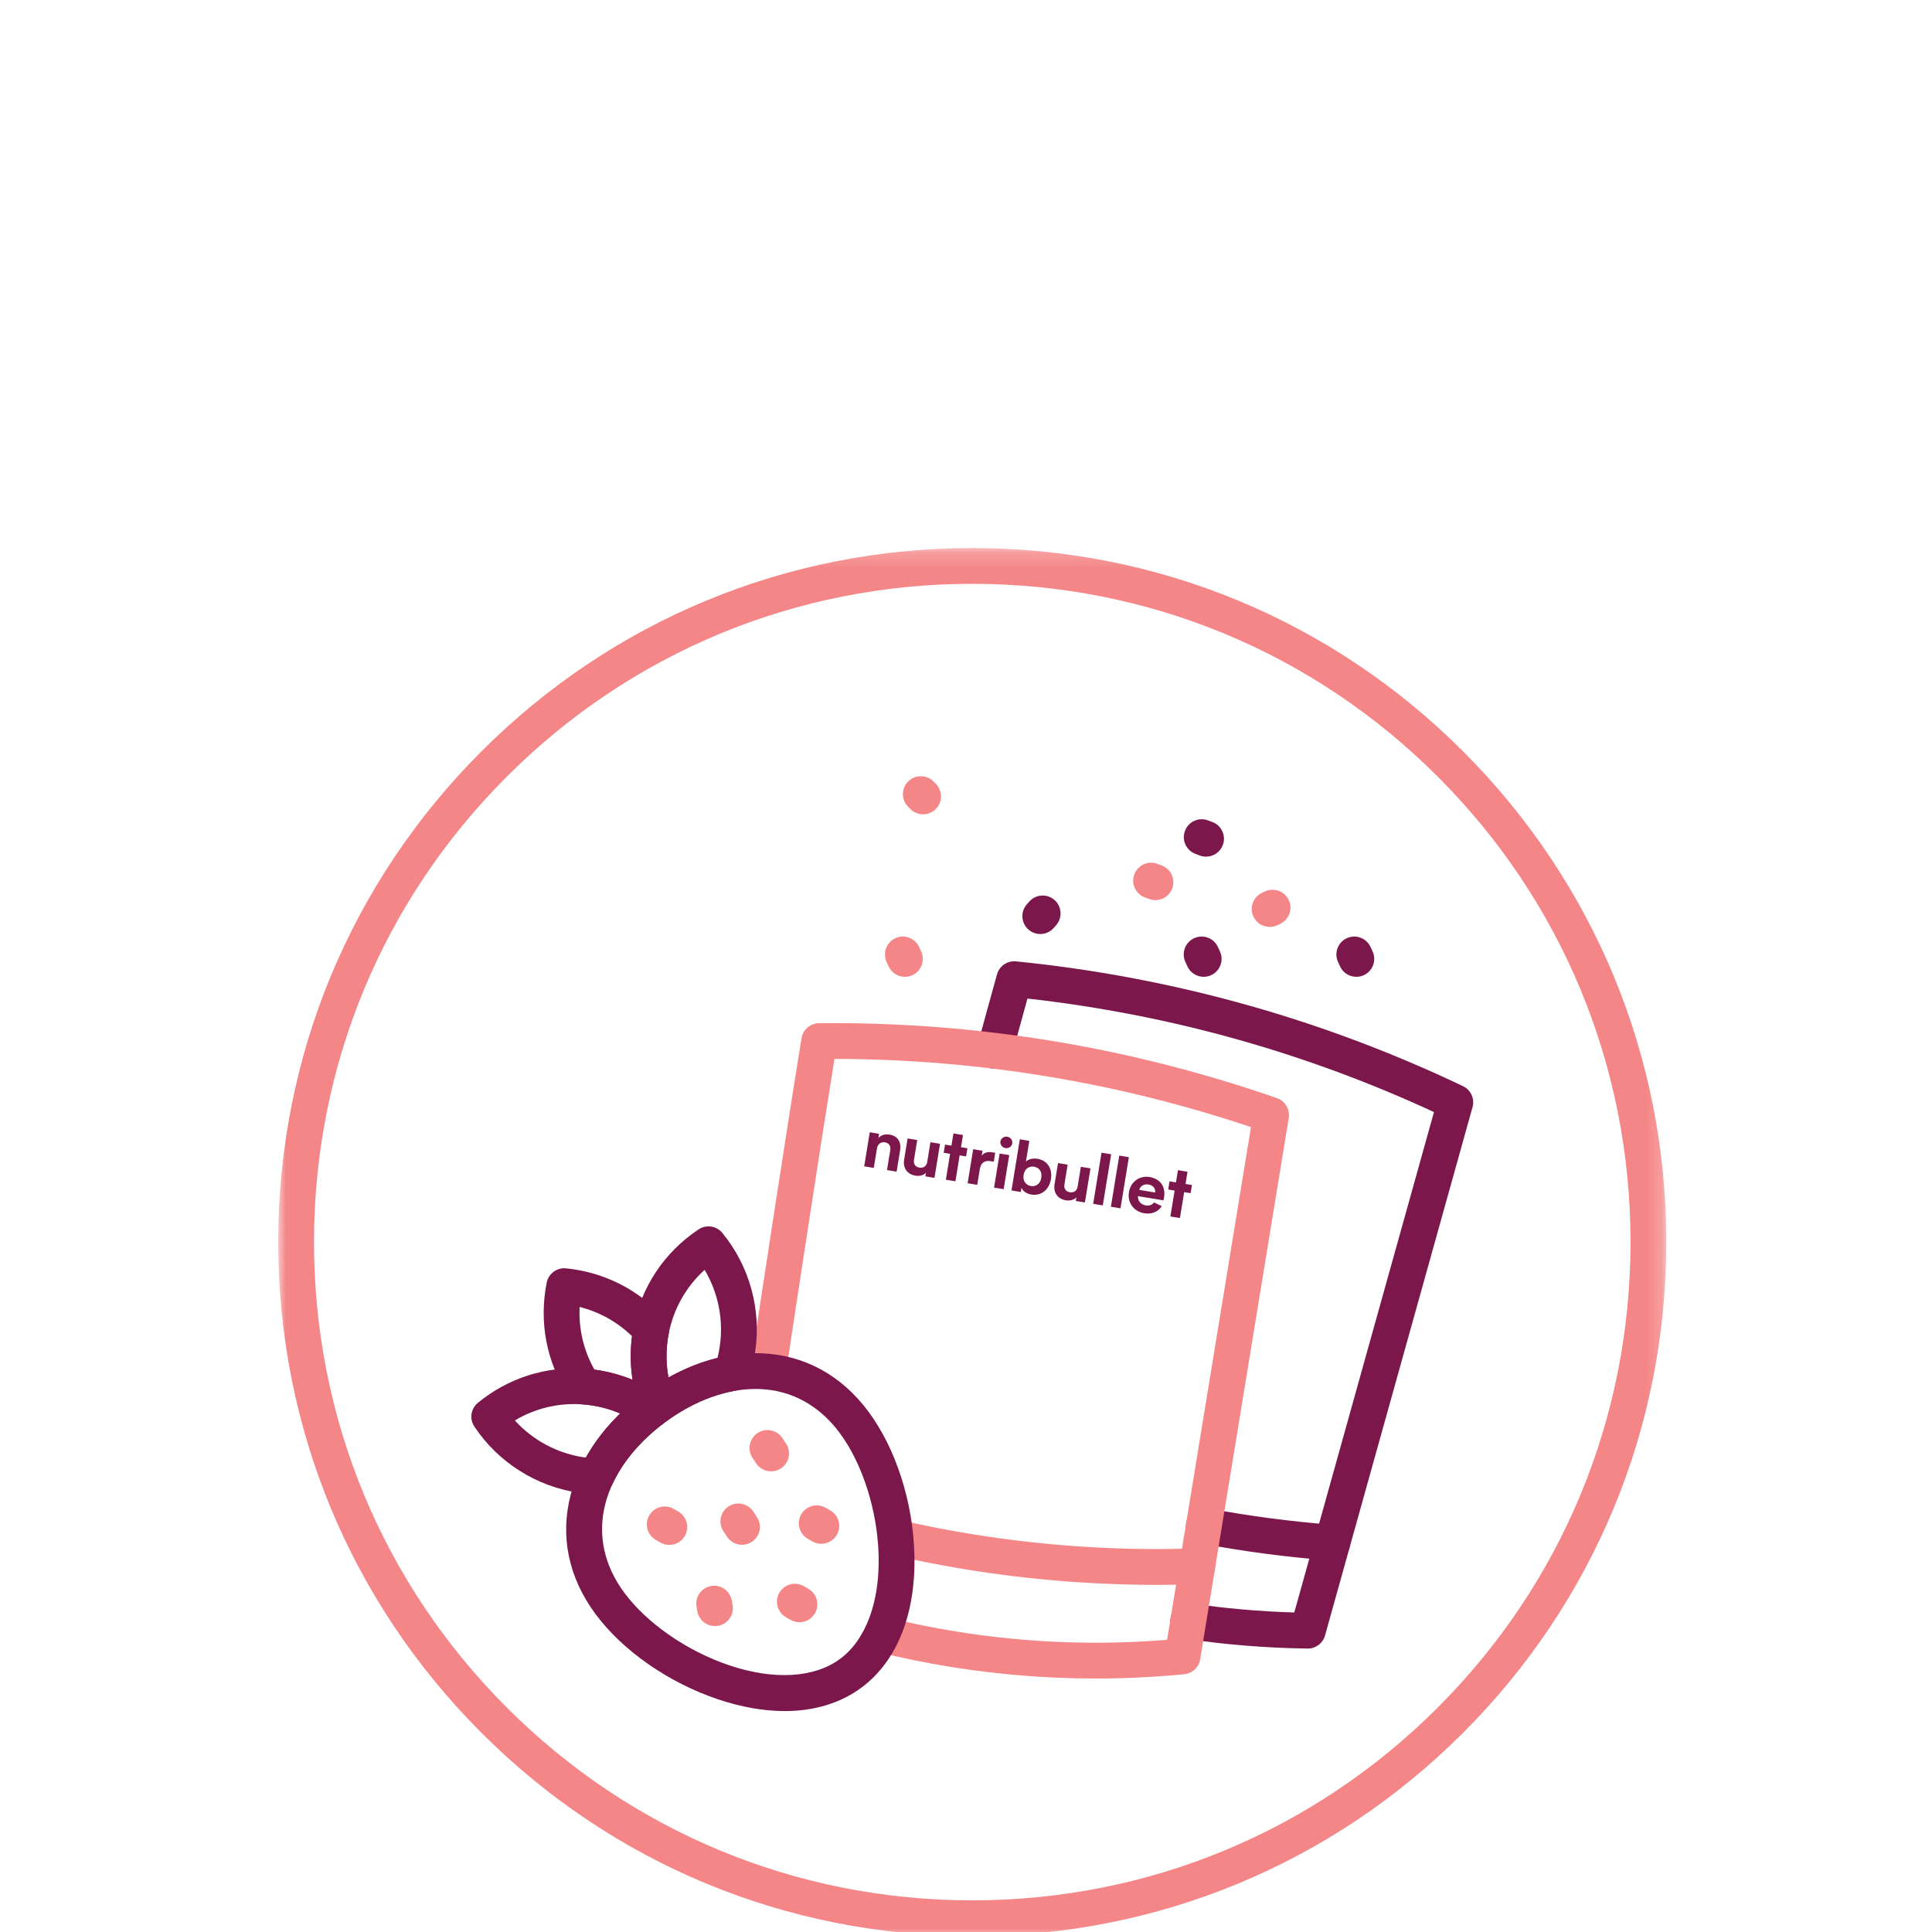
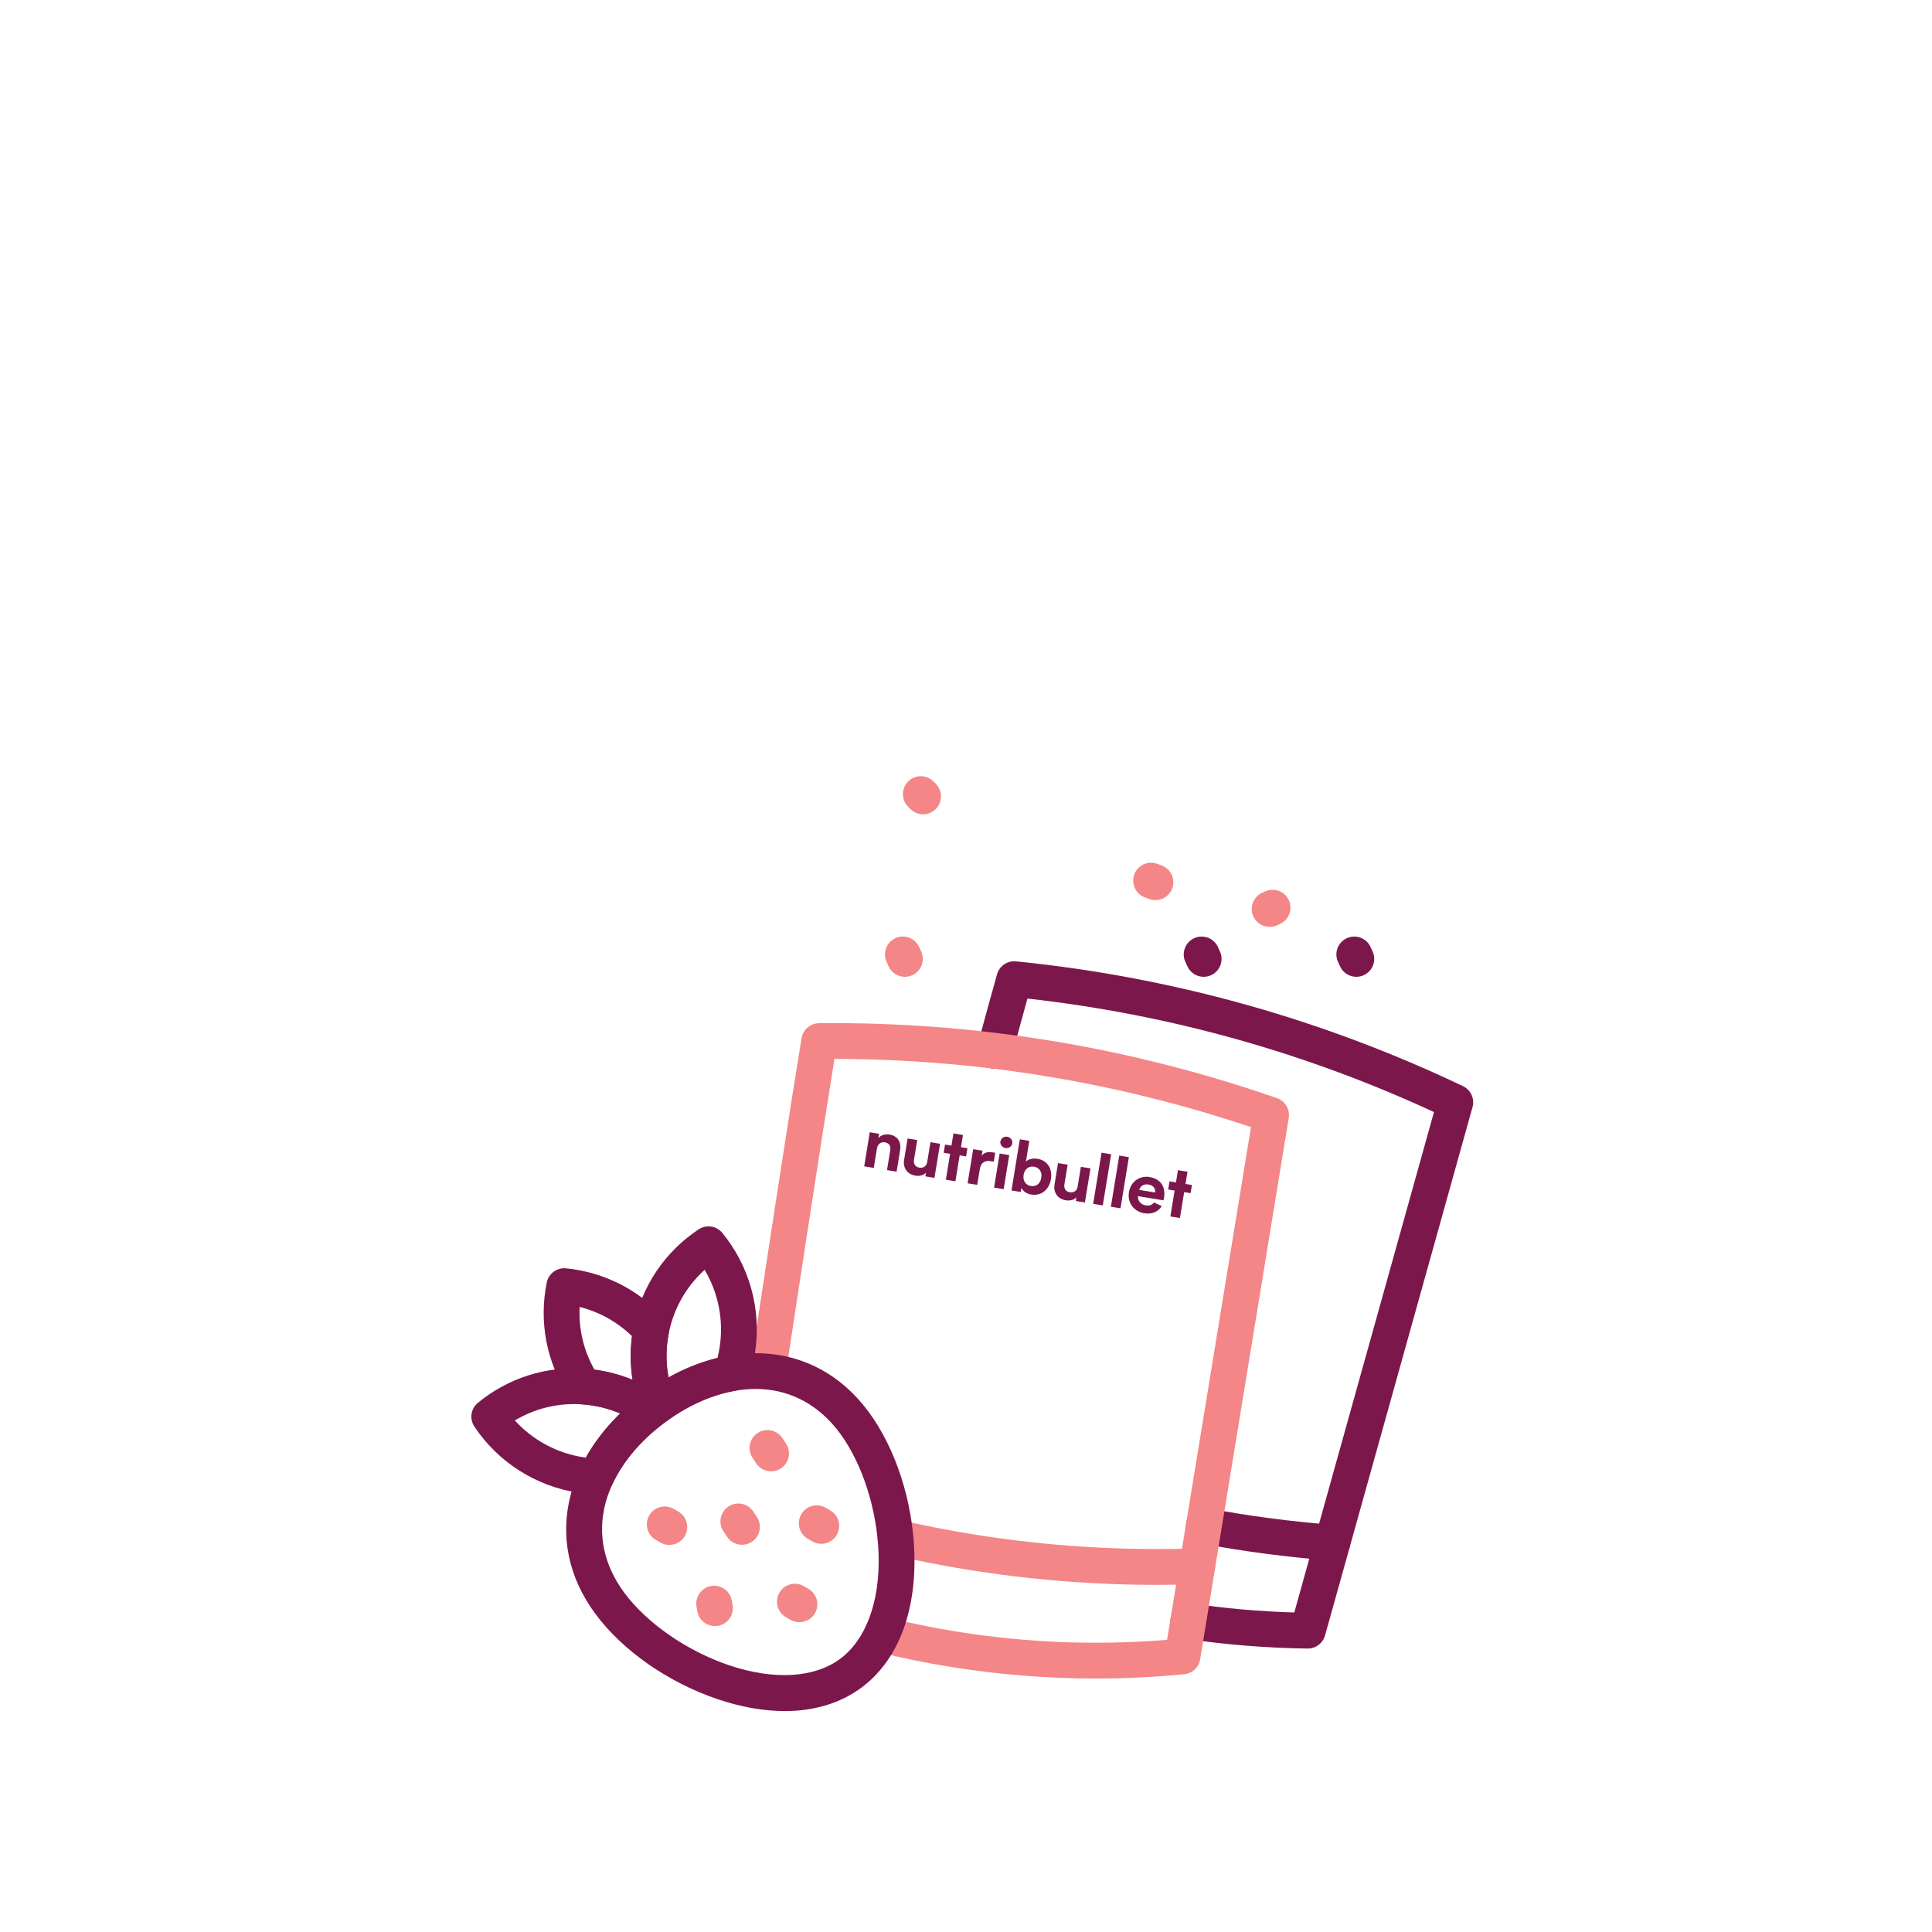
<svg xmlns="http://www.w3.org/2000/svg" xmlns:xlink="http://www.w3.org/1999/xlink" width="125" height="125" viewBox="0 0 125 125">
  <defs>
    <path id="3oo19t6ija" d="M0 0.189L89.811 0.189 89.811 90 0 90z" />
  </defs>
  <g fill="none" fill-rule="evenodd">
    <g>
      <g>
        <g>
          <g>
            <g>
              <g transform="translate(-139 -1111) translate(96 1047) translate(0 64) translate(43) translate(18 35) translate(0 .268)">
                <mask id="m0autluqmb" fill="#fff">
                  <use xlink:href="#3oo19t6ija" />
                </mask>
-                 <path fill="#F48687" d="M44.906 2.505c-11.376 0-22.072 4.43-30.116 12.475C6.746 23.023 2.316 33.718 2.316 45.095c0 11.375 4.43 22.07 12.474 30.115 8.044 8.044 18.74 12.474 30.116 12.474 11.375 0 22.07-4.43 30.115-12.474 8.043-8.045 12.474-18.74 12.474-30.115 0-11.377-4.43-22.072-12.474-30.115C66.977 6.935 56.28 2.505 44.906 2.505m0 87.495C32.91 90 21.634 85.33 13.153 76.847 4.67 68.366 0 57.09 0 45.095 0 33.1 4.67 21.823 13.153 13.342 21.634 4.86 32.91.189 44.906.189c11.994 0 23.27 4.67 31.752 13.153C85.14 21.823 89.811 33.1 89.811 45.095c0 11.994-4.671 23.271-13.153 31.752C68.177 85.33 56.9 90 44.906 90" mask="url(#m0autluqmb)" />
              </g>
              <path fill="#7C174C" d="M68.204 65.97c-.03 0-.06-.002-.089-.004-2.826-.215-5.665-.588-8.438-1.11-.628-.12-1.041-.725-.924-1.353.12-.629.725-1.042 1.353-.924 2.69.507 5.443.87 8.184 1.078.638.048 1.116.605 1.067 1.242-.046.608-.553 1.07-1.153 1.07" transform="translate(-139 -1111) translate(96 1047) translate(0 64) translate(43) translate(18 35)" />
              <path fill="#7C174C" d="M66.614 71.661h-.015c-2.632-.034-5.285-.246-7.886-.632-.633-.093-1.07-.682-.976-1.315.093-.632.683-1.07 1.315-.975 2.207.326 4.452.523 6.688.588l.322-1.153 1.025-3.673c2.565-9.185 5.128-18.368 7.69-27.55-4.059-1.88-8.279-3.444-12.558-4.654-4.484-1.27-9.103-2.173-13.744-2.69-.31 1.12-.655 2.375-1.01 3.682-.167.618-.804.982-1.421.814-.618-.168-.982-.804-.814-1.42.46-1.694.902-3.3 1.276-4.642.152-.542.67-.898 1.231-.841 5.102.509 10.186 1.474 15.113 2.868 4.715 1.334 9.36 3.086 13.805 5.206.508.242.768.815.617 1.357-2.65 9.495-5.3 18.993-7.954 28.492-.34 1.225-.683 2.45-1.026 3.675l-.563 2.016c-.14.501-.596.847-1.115.847" transform="translate(-139 -1111) translate(96 1047) translate(0 64) translate(43) translate(18 35)" />
              <path fill="#F48687" d="M56.864 67.54c-4.113 0-8.237-.33-12.295-.987-1.658-.27-3.305-.591-4.896-.958-.623-.144-1.012-.766-.868-1.39.144-.622.765-1.012 1.389-.867 1.542.356 3.138.668 4.745.929 4.778.772 9.652 1.08 14.485.913.635-.022 1.175.478 1.197 1.117.021.64-.478 1.176-1.118 1.198-.879.03-1.758.045-2.64.045" transform="translate(-139 -1111) translate(96 1047) translate(0 64) translate(43) translate(18 35)" />
              <path fill="#F48687" d="M52.895 73.6c-3.13 0-6.256-.25-9.348-.746-1.592-.255-3.2-.582-4.776-.973-.62-.154-1-.782-.846-1.402.154-.62.78-1 1.403-.846 1.513.375 3.057.689 4.586.934 4.491.722 9.06.9 13.596.529l5.428-33.172c-4.232-1.421-8.599-2.513-12.993-3.248-4.594-.77-9.283-1.16-13.955-1.164-.94 5.815-2.364 15.17-3.156 20.408-.096.633-.686 1.068-1.319.972-.632-.095-1.067-.686-.972-1.318.839-5.545 2.385-15.698 3.318-21.403.091-.554.568-.964 1.131-.97 5.128-.056 10.289.345 15.335 1.19 4.843.81 9.651 2.042 14.294 3.66.531.186.852.726.761 1.281l-5.731 35.023c-.085.519-.507.915-1.03.967-1.905.185-3.816.278-5.726.278" transform="translate(-139 -1111) translate(96 1047) translate(0 64) translate(43) translate(18 35)" />
              <path fill="#7C174C" d="M38.533 40.564l-.62-.102.36-2.205.603.099-.045.273c.178-.206.47-.263.718-.223.57.094.768.527.689 1.01l-.227 1.39-.622-.102.21-1.286c.04-.247-.054-.46-.353-.51-.27-.044-.463.132-.505.388l-.208 1.268zM41.91 40.873c-.16.185-.441.231-.684.192-.556-.091-.81-.533-.732-1.013l.228-1.394.622.102-.208 1.273c-.04.246.058.465.348.512.276.045.464-.108.506-.363l.21-1.282.621.102-.361 2.205-.589-.097.039-.237zM46.297 40.16l-.21-.035c-.317-.051-.618.05-.695.526l-.166 1.008-.621-.101.36-2.205.604.098-.054.327c.188-.268.512-.252.708-.22l.167.027-.093.574zM46.676 39.633L47.297 39.734 46.936 41.94 46.315 41.838zM48.903 40.485c-.313-.051-.61.125-.676.529-.066.399.158.67.472.722.318.052.607-.131.672-.535.067-.403-.15-.664-.468-.716zm-1.46 1.537l.54-3.309.613.1-.22 1.346c.128-.14.404-.242.746-.186.673.11.98.672.872 1.325-.11.668-.62 1.096-1.275.988-.318-.052-.539-.226-.63-.434l-.044.27-.603-.1zM51.643 42.466c-.16.185-.442.232-.685.192-.556-.092-.81-.533-.732-1.013l.228-1.394.623.102-.209 1.273c-.04.246.059.465.348.512.276.046.464-.108.506-.363l.21-1.282.622.101-.361 2.205-.59-.095.04-.238zM53.269 39.579L53.891 39.681 53.35 42.989 52.727 42.888zM54.416 39.766L55.038 39.868 54.496 43.177 53.874 43.075zM59.118 41.669L58.702 41.601 58.831 40.811 58.214 40.71 58.084 41.5 57.668 41.432 57.582 41.961 57.998 42.029 57.723 43.705 58.341 43.806 58.615 42.13 59.031 42.198zM44.592 39.291L44.175 39.224 44.305 38.434 43.688 38.332 43.558 39.122 43.143 39.054 43.056 39.583 43.472 39.651 43.197 41.327 43.815 41.429 44.089 39.752 44.505 39.82zM47.17 38.546c.216.035.357.229.323.435-.032.197-.228.335-.443.3-.21-.035-.356-.229-.324-.426.034-.206.234-.344.444-.309M56.295 41.635c.355.058.47.298.443.519l-1.028-.168c.046-.2.262-.404.585-.351zm.37 1.164c-.111.147-.283.231-.539.189-.308-.05-.53-.303-.497-.597l1.645.27c.001-.01.026-.098.04-.183.115-.708-.239-1.212-.95-1.328-.588-.097-1.205.271-1.32.975-.122.744.363 1.27.994 1.373.532.088.931-.136 1.126-.463l-.5-.236zM30.89 54.865c-1.906 0-3.976.76-5.865 2.157-1.985 1.47-3.354 3.336-3.856 5.257-.52 1.991-.099 3.985 1.22 5.766 1.468 1.985 4.076 3.787 6.804 4.704 2.882.968 5.492.816 7.16-.419 1.668-1.234 2.577-3.685 2.493-6.725-.079-2.877-1.04-5.897-2.509-7.882-1.318-1.781-3.101-2.767-5.157-2.852-.096-.004-.193-.006-.29-.006m1.878 20.84c-1.346 0-2.798-.252-4.313-.76-3.202-1.077-6.166-3.14-7.929-5.522-1.749-2.364-2.302-5.036-1.599-7.729.636-2.431 2.312-4.751 4.72-6.534 2.408-1.782 5.12-2.706 7.629-2.603 2.78.114 5.173 1.424 6.923 3.788 1.762 2.382 2.87 5.82 2.962 9.196.106 3.863-1.112 6.935-3.43 8.651-1.36 1.006-3.055 1.514-4.963 1.514" transform="translate(-139 -1111) translate(96 1047) translate(0 64) translate(43) translate(18 35)" />
              <path fill="#7C174C" d="M20.46 53.615l.154.022c.805.12 1.579.333 2.314.637-.147-.93-.16-1.881-.037-2.823-.946-.92-2.113-1.57-3.388-1.891-.073 1.415.255 2.813.957 4.055m3.668 3.79c-.232 0-.465-.069-.665-.209-.954-.669-2.028-1.096-3.19-1.269-.196-.029-.39-.05-.582-.064-.359-.025-.686-.216-.884-.516-1.442-2.18-1.951-4.794-1.434-7.362.117-.583.657-.983 1.25-.924 2.464.244 4.727 1.394 6.37 3.237.241.273.342.642.27 1-.021.106-.04.212-.057.322-.196 1.31-.043 2.65.443 3.874.196.494.03 1.06-.403 1.368l-.221.16-.208.157c-.205.15-.447.227-.69.227" transform="translate(-139 -1111) translate(96 1047) translate(0 64) translate(43) translate(18 35)" />
              <path fill="#7C174C" d="M15.311 56.903c1.159 1.276 2.733 2.126 4.459 2.385l.131.018c.521-.931 1.193-1.818 2.007-2.642.071-.072.143-.144.216-.214-.586-.252-1.205-.427-1.852-.523-.195-.028-.39-.05-.58-.064-1.549-.111-3.068.254-4.38 1.04m5.267 4.778h-.04c-.366-.012-.74-.047-1.112-.103-2.744-.41-5.2-1.97-6.736-4.28-.33-.494-.23-1.158.229-1.536 1.954-1.605 4.417-2.39 6.935-2.209.25.018.506.046.759.084 1.52.226 2.927.785 4.179 1.662.301.211.484.554.493.923.008.367-.16.718-.451.943-.464.357-.893.736-1.278 1.125-.835.848-1.484 1.763-1.928 2.72-.19.41-.6.671-1.05.671" transform="translate(-139 -1111) translate(96 1047) translate(0 64) translate(43) translate(18 35)" />
              <path fill="#7C174C" d="M27.59 47.16c-1.198 1.082-2.012 2.515-2.326 4.13-.023.114-.041.22-.058.33-.124.834-.108 1.68.046 2.501.114-.063.227-.125.341-.185.932-.487 1.88-.85 2.829-1.082.06-.24.109-.484.145-.73v-.003c.258-1.724-.096-3.48-.976-4.96zm-3.018 9.919c-.11 0-.22-.016-.329-.048-.341-.101-.616-.353-.747-.683-.636-1.604-.836-3.357-.58-5.07.022-.148.047-.293.076-.437.505-2.594 2-4.834 4.207-6.3.495-.33 1.16-.23 1.536.23 1.76 2.144 2.533 4.947 2.123 7.691-.088.6-.233 1.194-.43 1.763-.138.397-.48.689-.895.762-.949.165-1.913.503-2.866 1.001-.48.251-.958.546-1.424.877-.199.14-.433.214-.67.214z" transform="translate(-139 -1111) translate(96 1047) translate(0 64) translate(43) translate(18 35)" />
              <path fill="#F48687" d="M25.303 64.957c-.196 0-.395-.05-.577-.156l-.296-.17c-.554-.32-.744-1.028-.424-1.582.319-.554 1.027-.744 1.581-.424l.296.17c.554.32.744 1.028.425 1.581-.215.373-.604.58-1.005.58M31.89 60.196c-.374 0-.741-.181-.965-.516l-.235-.354c-.355-.533-.21-1.252.321-1.606.533-.355 1.252-.21 1.607.322l.235.354c.355.532.21 1.252-.322 1.606-.197.131-.42.194-.64.194M35.137 64.884c-.196 0-.395-.05-.578-.155l-.295-.17c-.554-.32-.744-1.028-.425-1.582.32-.555 1.028-.745 1.582-.425l.296.171c.553.32.743 1.027.424 1.581-.214.372-.603.58-1.004.58M30.007 64.947c-.374 0-.741-.18-.964-.516l-.236-.354c-.355-.532-.211-1.251.321-1.606.532-.354 1.251-.21 1.606.322l.236.354c.355.532.21 1.252-.322 1.606-.197.131-.42.194-.64.194M28.257 70.207c-.551 0-1.039-.394-1.139-.955l-.052-.295c-.112-.63.307-1.23.936-1.343.63-.111 1.232.308 1.344.937l.052.295c.112.629-.307 1.23-.937 1.343-.068.012-.137.018-.204.018M33.723 69.957c-.197 0-.395-.05-.578-.155l-.296-.17c-.554-.32-.744-1.029-.425-1.582.32-.555 1.028-.745 1.582-.425l.296.17c.554.32.744 1.029.425 1.582-.214.372-.604.58-1.004.58" transform="translate(-139 -1111) translate(96 1047) translate(0 64) translate(43) translate(18 35)" />
-               <path fill="#7C174C" d="M49.306 25.431c-.273 0-.546-.095-.767-.29-.479-.424-.524-1.156-.1-1.635l.153-.174c.425-.48 1.157-.524 1.636-.1.478.424.524 1.156.1 1.635l-.154.174c-.23.258-.548.39-.868.39M60.032 20.426c-.134 0-.271-.024-.404-.074l-.281-.105c-.6-.223-.904-.89-.68-1.489.223-.599.89-.904 1.49-.68l.28.104c.599.223.904.89.68 1.49-.173.465-.615.754-1.085.754" transform="translate(-139 -1111) translate(96 1047) translate(0 64) translate(43) translate(18 35)" />
              <path fill="#F48687" d="M56.756 23.238c-.134 0-.27-.023-.404-.073l-.281-.104c-.6-.224-.904-.89-.681-1.49.223-.599.89-.904 1.49-.68l.28.104c.6.223.905.89.682 1.49-.174.465-.616.753-1.086.753M64.146 24.97c-.44 0-.86-.25-1.054-.676-.266-.582-.01-1.27.572-1.535l.188-.086c.582-.266 1.27-.01 1.535.572.266.581.01 1.269-.572 1.534l-.188.087c-.156.071-.32.104-.48.104M41.724 17.685c-.297 0-.593-.113-.82-.34l-.146-.146c-.452-.453-.452-1.186 0-1.638.453-.452 1.186-.452 1.639 0l.146.147c.452.452.451 1.186-.001 1.638-.226.226-.522.339-.818.339" transform="translate(-139 -1111) translate(96 1047) translate(0 64) translate(43) translate(18 35)" />
              <path fill="#7C174C" d="M69.755 28.2c-.44 0-.86-.252-1.054-.677l-.132-.287c-.266-.582-.01-1.27.571-1.536.582-.266 1.27-.01 1.535.572l.132.287c.266.582.01 1.27-.571 1.535-.156.071-.32.105-.481.105M59.878 28.2c-.44 0-.86-.252-1.054-.677l-.132-.288c-.265-.582-.01-1.27.572-1.535.582-.266 1.27-.01 1.535.572l.132.288c.265.582.009 1.268-.573 1.535-.156.07-.32.104-.48.104" transform="translate(-139 -1111) translate(96 1047) translate(0 64) translate(43) translate(18 35)" />
              <path fill="#F48687" d="M40.546 28.2c-.439 0-.859-.252-1.054-.677l-.131-.288c-.266-.582-.01-1.269.571-1.535.583-.266 1.27-.01 1.535.572l.132.287c.266.582.01 1.27-.571 1.536-.157.07-.32.104-.482.104" transform="translate(-139 -1111) translate(96 1047) translate(0 64) translate(43) translate(18 35)" />
            </g>
          </g>
        </g>
      </g>
    </g>
  </g>
</svg>